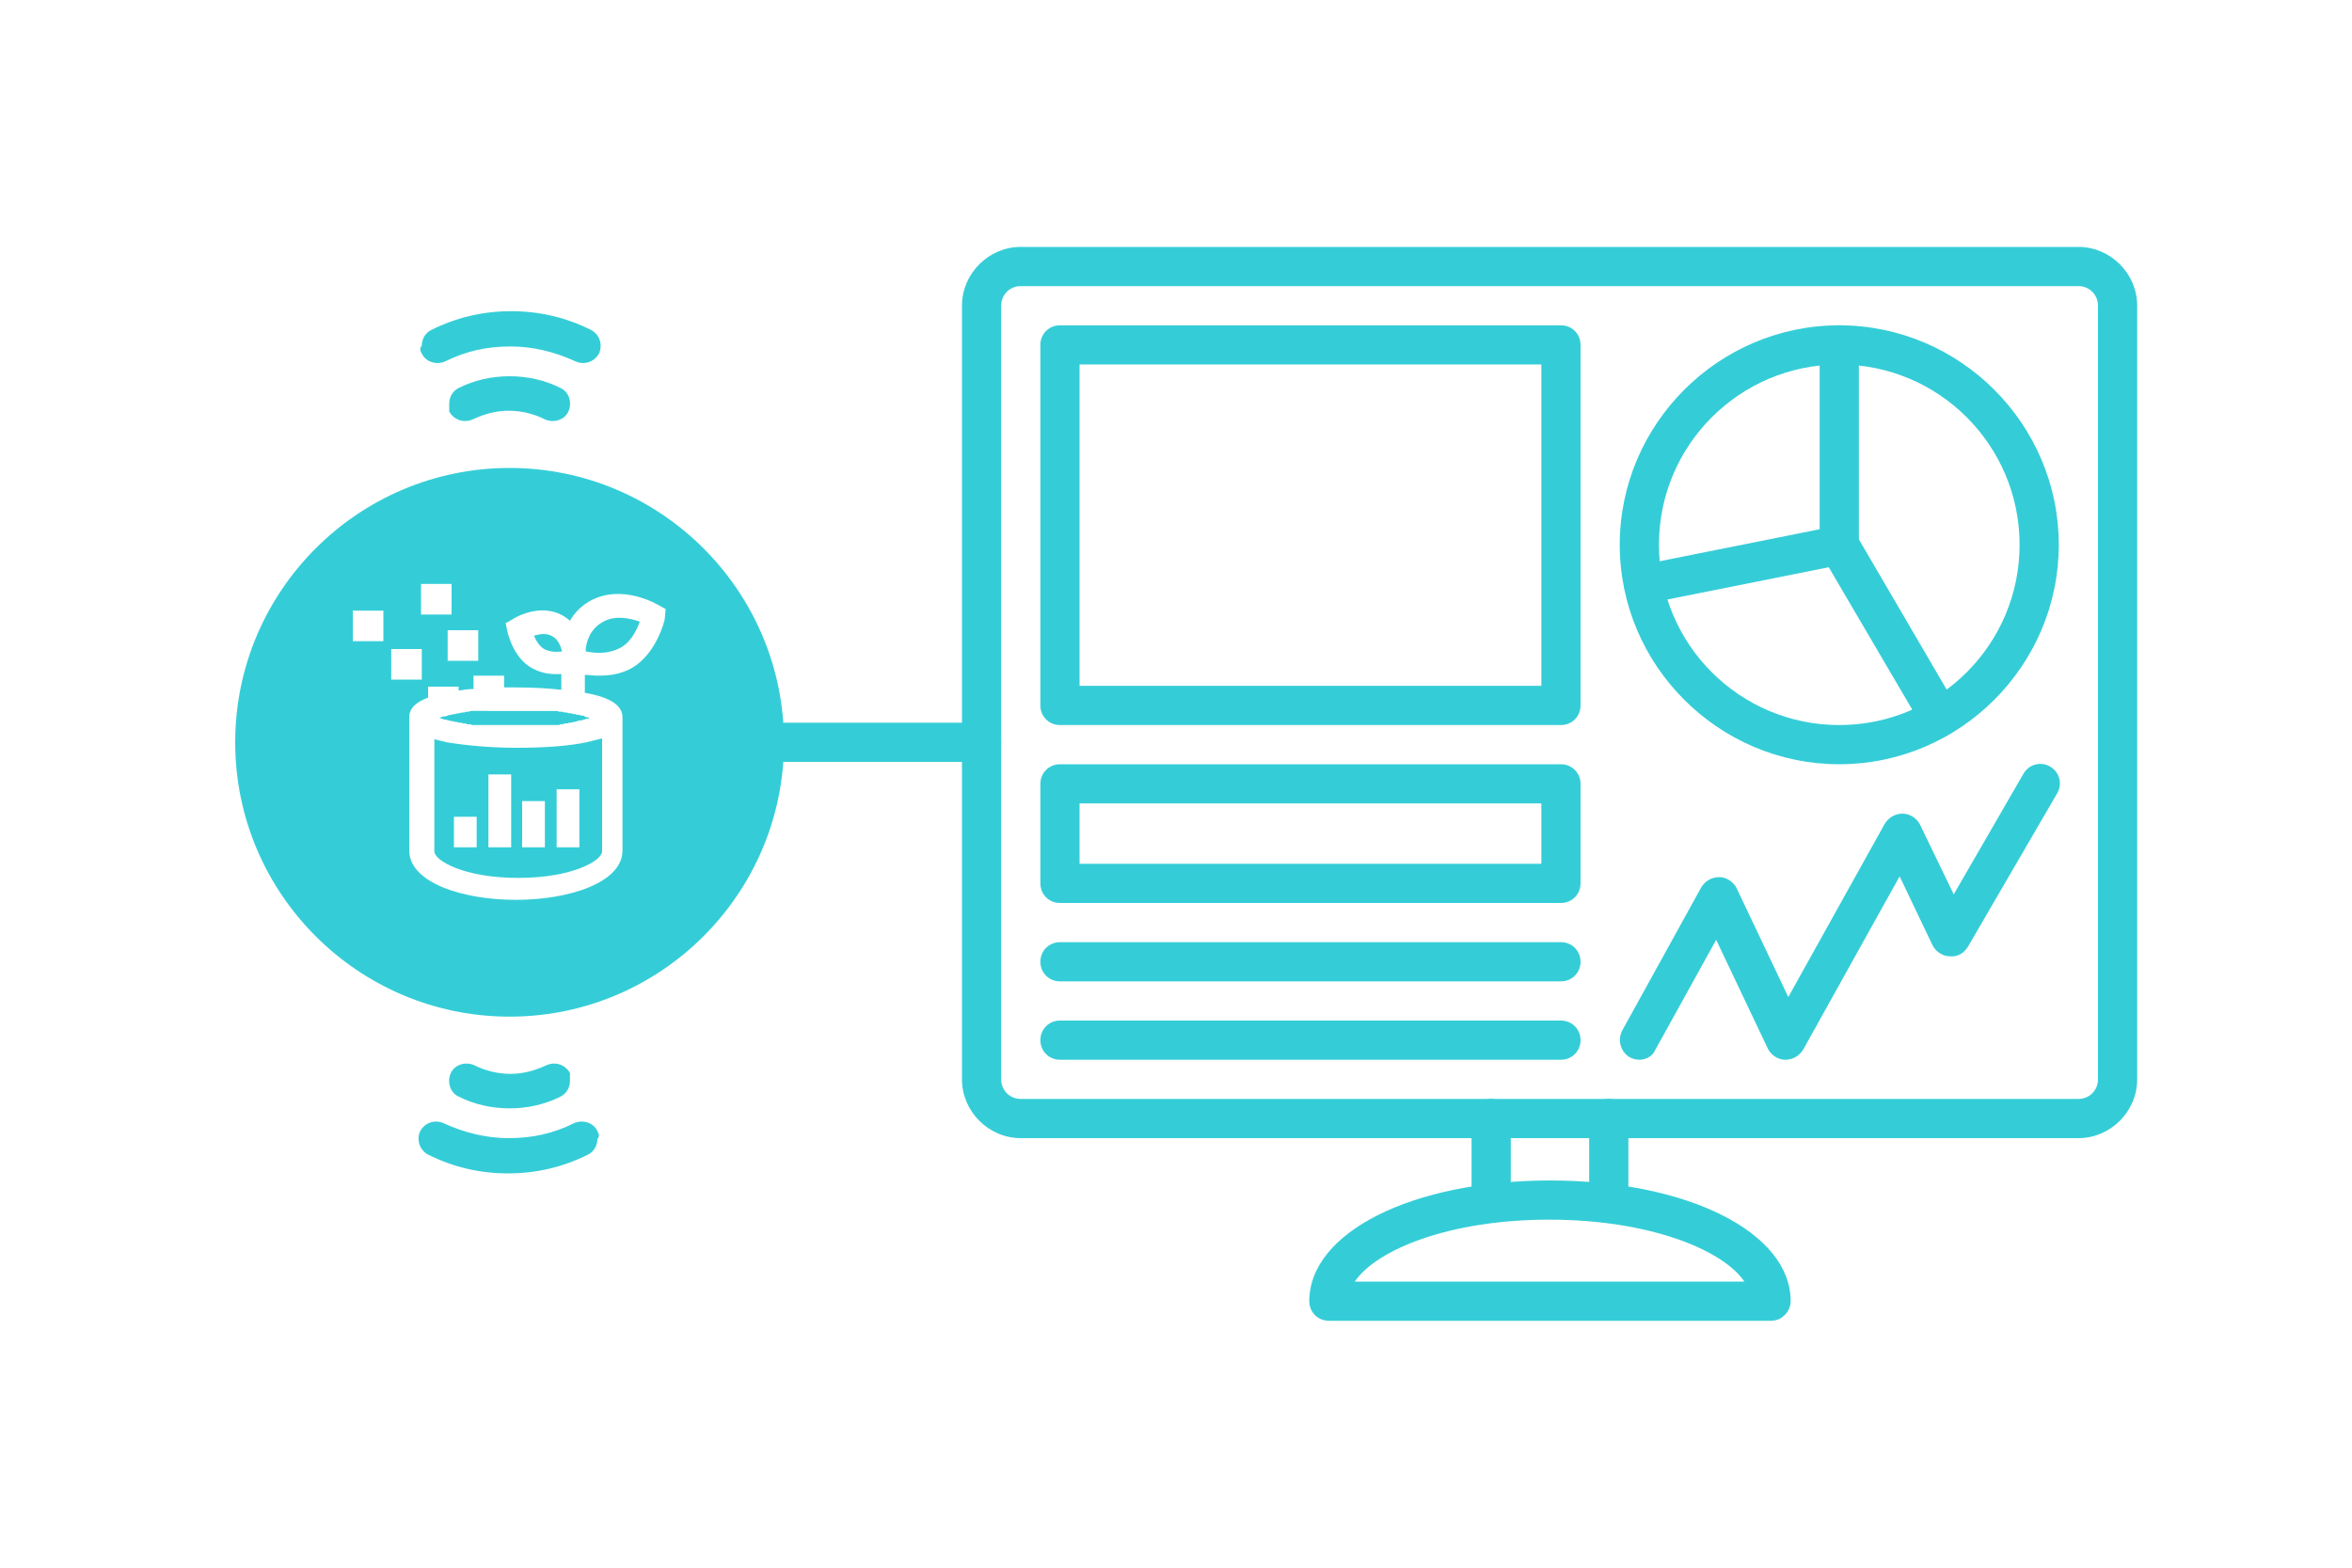
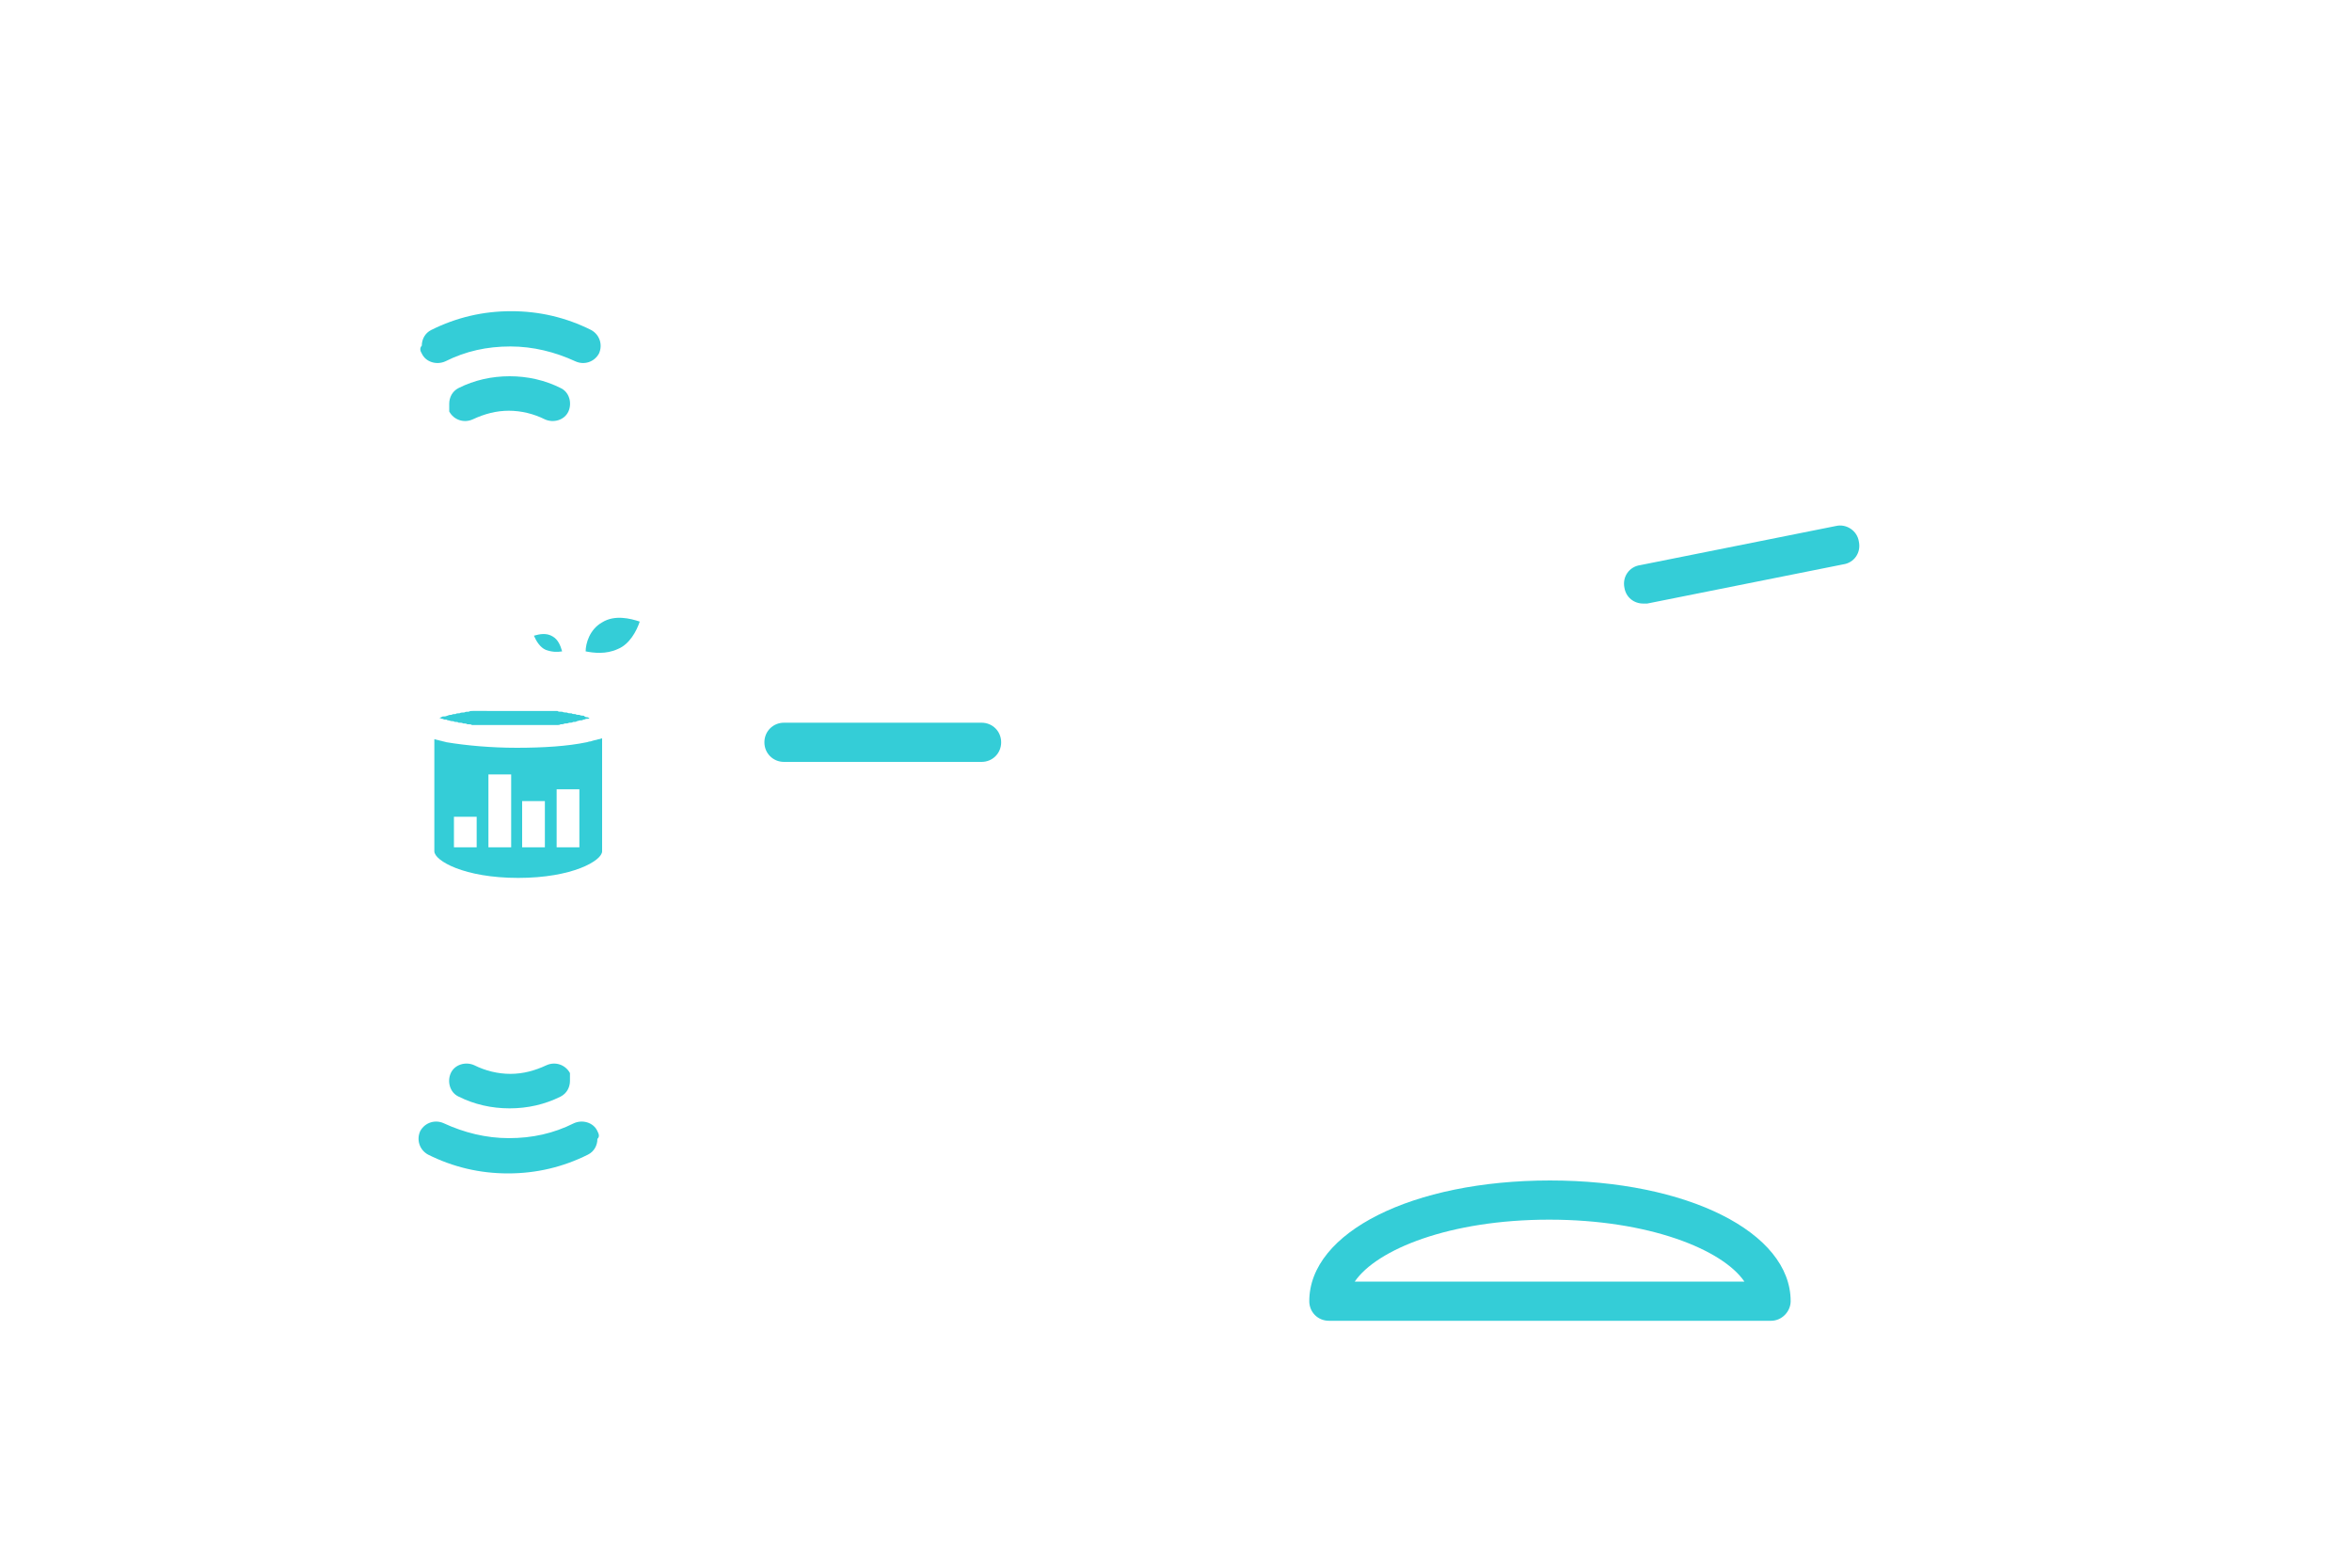
<svg xmlns="http://www.w3.org/2000/svg" version="1.1" id="レイヤー_1" x="0" y="0" viewBox="0 0 300 200" xml:space="preserve">
  <style>.st1{fill:#34cdd7}</style>
  <path fill="none" d="M0 0h300v200H0z" />
-   <path class="st1" d="M265.1 145.2H130.2c-4.1 0-7.5-3.4-7.5-7.5V39c0-4.1 3.4-7.5 7.5-7.5h134.9c4.1 0 7.5 3.4 7.5 7.5v98.7c0 4.1-3.4 7.5-7.5 7.5zM130.2 36.5c-1.4 0-2.5 1.1-2.5 2.5v98.7c0 1.4 1.1 2.5 2.5 2.5h134.9c1.4 0 2.5-1.1 2.5-2.5V39c0-1.4-1.1-2.5-2.5-2.5H130.2z" />
-   <path class="st1" d="M199.1 92.5h-63.9c-1.4 0-2.5-1.1-2.5-2.5V44c0-1.4 1.1-2.5 2.5-2.5h63.9c1.4 0 2.5 1.1 2.5 2.5v46c0 1.4-1.1 2.5-2.5 2.5zm-61.4-5h58.9v-41h-58.9v41zm96.9 10c-15.4 0-28-12.6-28-28s12.6-28 28-28 28 12.6 28 28-12.6 28-28 28zm0-51c-12.7 0-23 10.3-23 23s10.3 23 23 23 23-10.3 23-23-10.3-23-23-23zm-35.5 68.7h-63.9c-1.4 0-2.5-1.1-2.5-2.5V100c0-1.4 1.1-2.5 2.5-2.5h63.9c1.4 0 2.5 1.1 2.5 2.5v12.7c0 1.4-1.1 2.5-2.5 2.5zm-61.4-5h58.9v-7.7h-58.9v7.7zm61.4 15h-63.9c-1.4 0-2.5-1.1-2.5-2.5s1.1-2.5 2.5-2.5h63.9c1.4 0 2.5 1.1 2.5 2.5s-1.1 2.5-2.5 2.5zm0 10h-63.9c-1.4 0-2.5-1.1-2.5-2.5s1.1-2.5 2.5-2.5h63.9c1.4 0 2.5 1.1 2.5 2.5s-1.1 2.5-2.5 2.5zm10 0c-.4 0-.8-.1-1.2-.3-1.2-.7-1.6-2.2-1-3.4l10.1-18.3c.5-.8 1.3-1.3 2.3-1.3.9 0 1.8.6 2.2 1.4l6.6 13.9 12.3-22.1c.5-.8 1.3-1.3 2.3-1.3.9 0 1.8.6 2.2 1.4l4.3 8.9 8.9-15.4c.7-1.2 2.2-1.6 3.4-.9 1.2.7 1.6 2.2.9 3.4L251 120.8c-.5.8-1.3 1.3-2.3 1.2-.9 0-1.8-.6-2.2-1.4l-4.2-8.8-12.3 22.1c-.5.8-1.3 1.3-2.3 1.3-.9 0-1.8-.6-2.2-1.4l-6.6-13.9-7.8 14.1c-.3.7-1.1 1.2-2 1.2zM190.2 156c-1.4 0-2.5-1.1-2.5-2.5v-10.8c0-1.4 1.1-2.5 2.5-2.5s2.5 1.1 2.5 2.5v10.8c0 1.4-1.2 2.5-2.5 2.5zm15 0c-1.4 0-2.5-1.1-2.5-2.5v-10.8c0-1.4 1.1-2.5 2.5-2.5s2.5 1.1 2.5 2.5v10.8c0 1.4-1.2 2.5-2.5 2.5z" />
  <path class="st1" d="M225.9 168.5h-56.4c-1.4 0-2.5-1.1-2.5-2.5 0-8.8 13.2-15.4 30.7-15.4s30.7 6.6 30.7 15.4c0 1.3-1.1 2.5-2.5 2.5zm-53.1-5h49.7c-2.8-4.1-12.2-7.9-24.9-7.9s-22 3.8-24.8 7.9zM74.3 91.3c-.1 0-.2 0-.4-.1h-.1c-.1 0-.3 0-.4-.1h-.1c-.1 0-.3 0-.4-.1h-.1c-.2 0-.3 0-.5-.1h-.1c-.1 0-.3 0-.5-.1h-.1c-.2 0-.4 0-.5-.1H60.3c-.2 0-.4 0-.5.1h-.1c-.2 0-.3 0-.5.1h-.1c-.2 0-.3 0-.5.1h-.1c-.1 0-.3 0-.4.1H58c-.1 0-.3 0-.4.1h-.1c-.1 0-.2 0-.4.1-.1 0-.2.1-.4.1h-.1c-.1 0-.2 0-.3.1-.1 0-.2.1-.3.1.1 0 .2 0 .3.1h.1c.1 0 .2.1.3.1h.1c.1 0 .2 0 .3.1h.1c.1 0 .3.1.4.1.1 0 .3 0 .4.1h.1c.1 0 .3 0 .4.1h.1c.2 0 .3 0 .5.1h.1c.1 0 .3 0 .4.1h.1c.2 0 .4 0 .5.1H71c.2 0 .4 0 .5-.1h.1c.1 0 .3 0 .4-.1h.1c.2 0 .3 0 .5-.1h.1c.1 0 .3 0 .4-.1h.1c.1 0 .3 0 .4-.1.1 0 .3-.1.4-.1h.1c.1 0 .2 0 .3-.1h.1c.1 0 .2-.1.3-.1h.1c.1 0 .2 0 .3-.1-.1 0-.2-.1-.3-.1-.1 0-.2 0-.3-.1h-.1c.1-.1-.1-.1-.2-.1zm.9 3.3c-.1 0-.3.1-.4.1-2.4.5-5.5.7-8.9.7-3.3 0-6.5-.3-8.9-.7-.1 0-.3-.1-.4-.1-.1 0-.3-.1-.4-.1-.1 0-.3-.1-.4-.1-.1 0-.3-.1-.4-.1v14.3c0 1.2 3.8 3.4 10.7 3.4s10.7-2.2 10.7-3.4V94.2c-.1 0-.3.1-.4.1-.1 0-.3.1-.4.1-.5.1-.6.2-.8.2zm-14.4 13.5h-2.9v-3.9h2.9v3.9zm4.4 0h-2.9v-9.3h2.9v9.3zm4.3 0h-2.9v-5.9h2.9v5.9zm4.4 0H71v-7.4h2.9v7.4zm-3.4-26.9c-.8-.5-1.7-.3-2.4-.1.3.7.8 1.5 1.5 1.8.8.3 1.5.3 2.1.2-.2-.7-.5-1.5-1.2-1.9zm6.3-1.8c-1.6.9-2.1 2.7-2.1 3.7 1 .2 2.6.4 4.1-.3 1.5-.6 2.4-2.3 2.8-3.5-1.2-.4-3.2-.9-4.8.1z" />
-   <path class="st1" d="M65 59.7c-19.3 0-35 15.7-35 35s15.7 35 35 35 35-15.7 35-35-15.7-35-35-35zM53.7 74.5h3.9v3.9h-3.9v-3.9zm7.3 5.9v3.9h-3.9v-3.9H61zm-12.1 1.4H45v-3.9h3.9v3.9zm1 1h3.9v3.9h-3.9v-3.9zm34.9-3.9c0 .2-1.2 5.2-5 6.7-1.2.5-2.4.6-3.5.6-.6 0-1.2-.1-1.7-.1v2.3h.1c2.2.4 4.7 1.2 4.7 3.1v17c0 4.1-6.8 6.3-13.6 6.3s-13.6-2.2-13.6-6.3v-17c0-1.3 1.1-2 2.4-2.5v-1.4h3.9v.5c.6-.1 1.3-.2 1.9-.2v-1.7h3.9v1.5h1.5c2.1 0 4 .1 5.8.3v-2h-.7c-.8 0-1.6-.1-2.5-.5-2.8-1.1-3.6-4.6-3.7-5l-.2-1 .9-.5c.1-.1 3.5-2.2 6.5-.4.3.2.6.4.8.6.5-.9 1.3-1.8 2.5-2.5 4.1-2.3 8.6.4 8.8.5l.9.5-.1 1.2zm162.7 15.2c-.9 0-1.7-.4-2.2-1.2l-12.9-22c-.2-.4-.3-.8-.3-1.3V44c0-1.4 1.1-2.5 2.5-2.5s2.5 1.1 2.5 2.5v24.8l12.5 21.4c.7 1.2.3 2.7-.9 3.4-.4.3-.8.5-1.2.5z" />
-   <path class="st1" d="M209.6 77c-1.2 0-2.2-.8-2.4-2-.3-1.4.6-2.7 2-2.9l25-5c1.3-.3 2.7.6 2.9 2 .3 1.4-.6 2.7-2 2.9l-25 5h-.5zm-84.4 20.2H100c-1.4 0-2.5-1.1-2.5-2.5s1.1-2.5 2.5-2.5h25.2c1.4 0 2.5 1.1 2.5 2.5s-1.1 2.5-2.5 2.5zM57.3 51.5c0-.8.4-1.6 1.2-2 2-1 4.2-1.5 6.5-1.5s4.5.5 6.5 1.5c1.1.5 1.5 1.9 1 3s-1.9 1.5-3 1c-1.4-.7-3-1.1-4.6-1.1-1.6 0-3.1.4-4.6 1.1-1.1.5-2.4.1-3-1v-1zm-3.5-6.4c.5 1.1 1.9 1.5 3 1 2.6-1.3 5.3-1.9 8.3-1.9 2.9 0 5.7.7 8.3 1.9 1.1.5 2.4.1 3-1 .5-1.1.1-2.4-1-3-3.2-1.6-6.6-2.4-10.2-2.4-3.6 0-7 .8-10.2 2.4-.8.4-1.2 1.2-1.2 2-.3.3-.2.7 0 1zm18.9 92.8c0 .8-.4 1.6-1.2 2-2 1-4.2 1.5-6.5 1.5s-4.5-.5-6.5-1.5c-1.1-.5-1.5-1.9-1-3s1.9-1.5 3-1c1.4.7 3 1.1 4.6 1.1 1.6 0 3.1-.4 4.6-1.1 1.1-.5 2.4-.1 3 1v1zm3.5 6.4c-.5-1.1-1.9-1.5-3-1-2.6 1.3-5.3 1.9-8.3 1.9-2.9 0-5.7-.7-8.3-1.9-1.1-.5-2.4-.1-3 1-.5 1.1-.1 2.4 1 3 3.2 1.6 6.6 2.4 10.2 2.4s7-.8 10.2-2.4c.8-.4 1.2-1.2 1.2-2 .3-.3.2-.6 0-1z" />
+   <path class="st1" d="M209.6 77c-1.2 0-2.2-.8-2.4-2-.3-1.4.6-2.7 2-2.9l25-5c1.3-.3 2.7.6 2.9 2 .3 1.4-.6 2.7-2 2.9l-25 5h-.5zm-84.4 20.2H100c-1.4 0-2.5-1.1-2.5-2.5s1.1-2.5 2.5-2.5h25.2c1.4 0 2.5 1.1 2.5 2.5s-1.1 2.5-2.5 2.5M57.3 51.5c0-.8.4-1.6 1.2-2 2-1 4.2-1.5 6.5-1.5s4.5.5 6.5 1.5c1.1.5 1.5 1.9 1 3s-1.9 1.5-3 1c-1.4-.7-3-1.1-4.6-1.1-1.6 0-3.1.4-4.6 1.1-1.1.5-2.4.1-3-1v-1zm-3.5-6.4c.5 1.1 1.9 1.5 3 1 2.6-1.3 5.3-1.9 8.3-1.9 2.9 0 5.7.7 8.3 1.9 1.1.5 2.4.1 3-1 .5-1.1.1-2.4-1-3-3.2-1.6-6.6-2.4-10.2-2.4-3.6 0-7 .8-10.2 2.4-.8.4-1.2 1.2-1.2 2-.3.3-.2.7 0 1zm18.9 92.8c0 .8-.4 1.6-1.2 2-2 1-4.2 1.5-6.5 1.5s-4.5-.5-6.5-1.5c-1.1-.5-1.5-1.9-1-3s1.9-1.5 3-1c1.4.7 3 1.1 4.6 1.1 1.6 0 3.1-.4 4.6-1.1 1.1-.5 2.4-.1 3 1v1zm3.5 6.4c-.5-1.1-1.9-1.5-3-1-2.6 1.3-5.3 1.9-8.3 1.9-2.9 0-5.7-.7-8.3-1.9-1.1-.5-2.4-.1-3 1-.5 1.1-.1 2.4 1 3 3.2 1.6 6.6 2.4 10.2 2.4s7-.8 10.2-2.4c.8-.4 1.2-1.2 1.2-2 .3-.3.2-.6 0-1z" />
</svg>